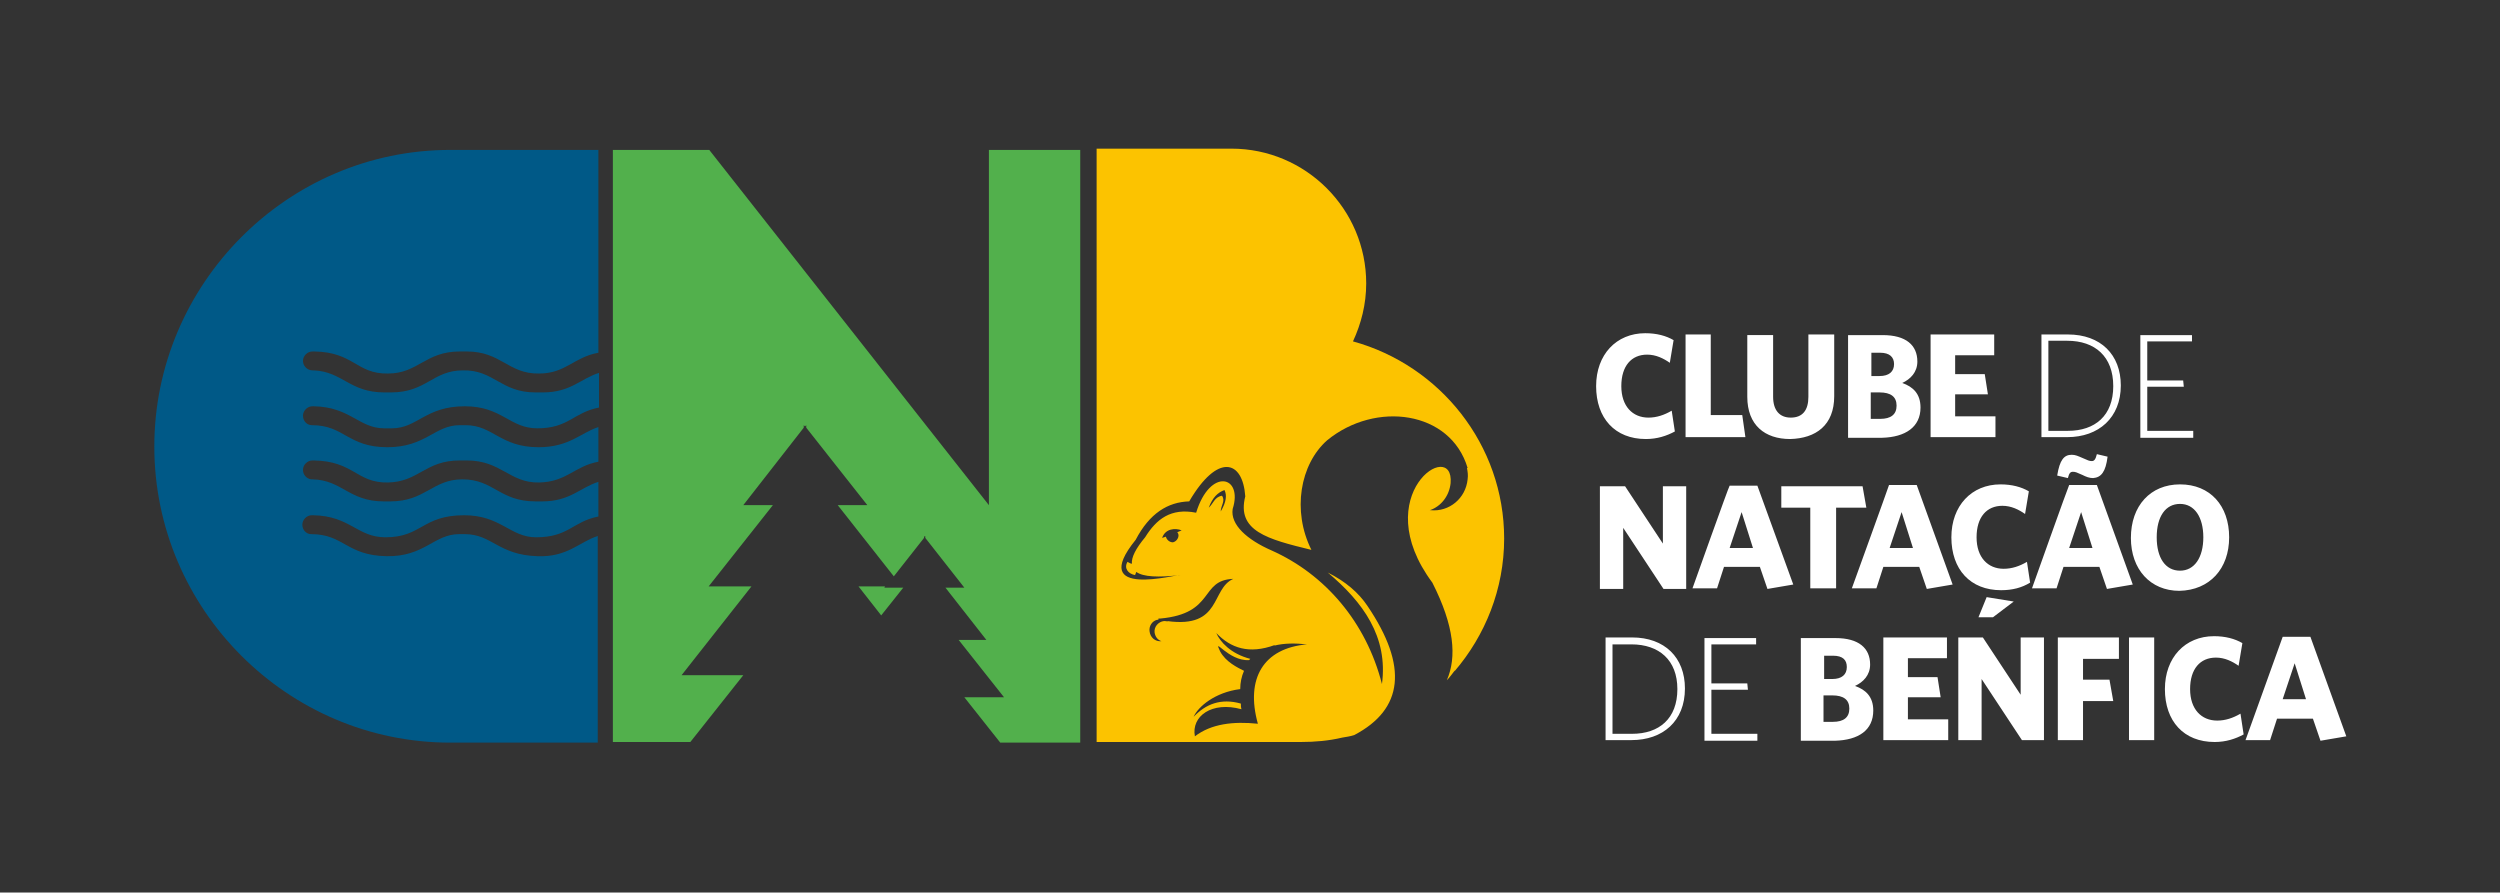
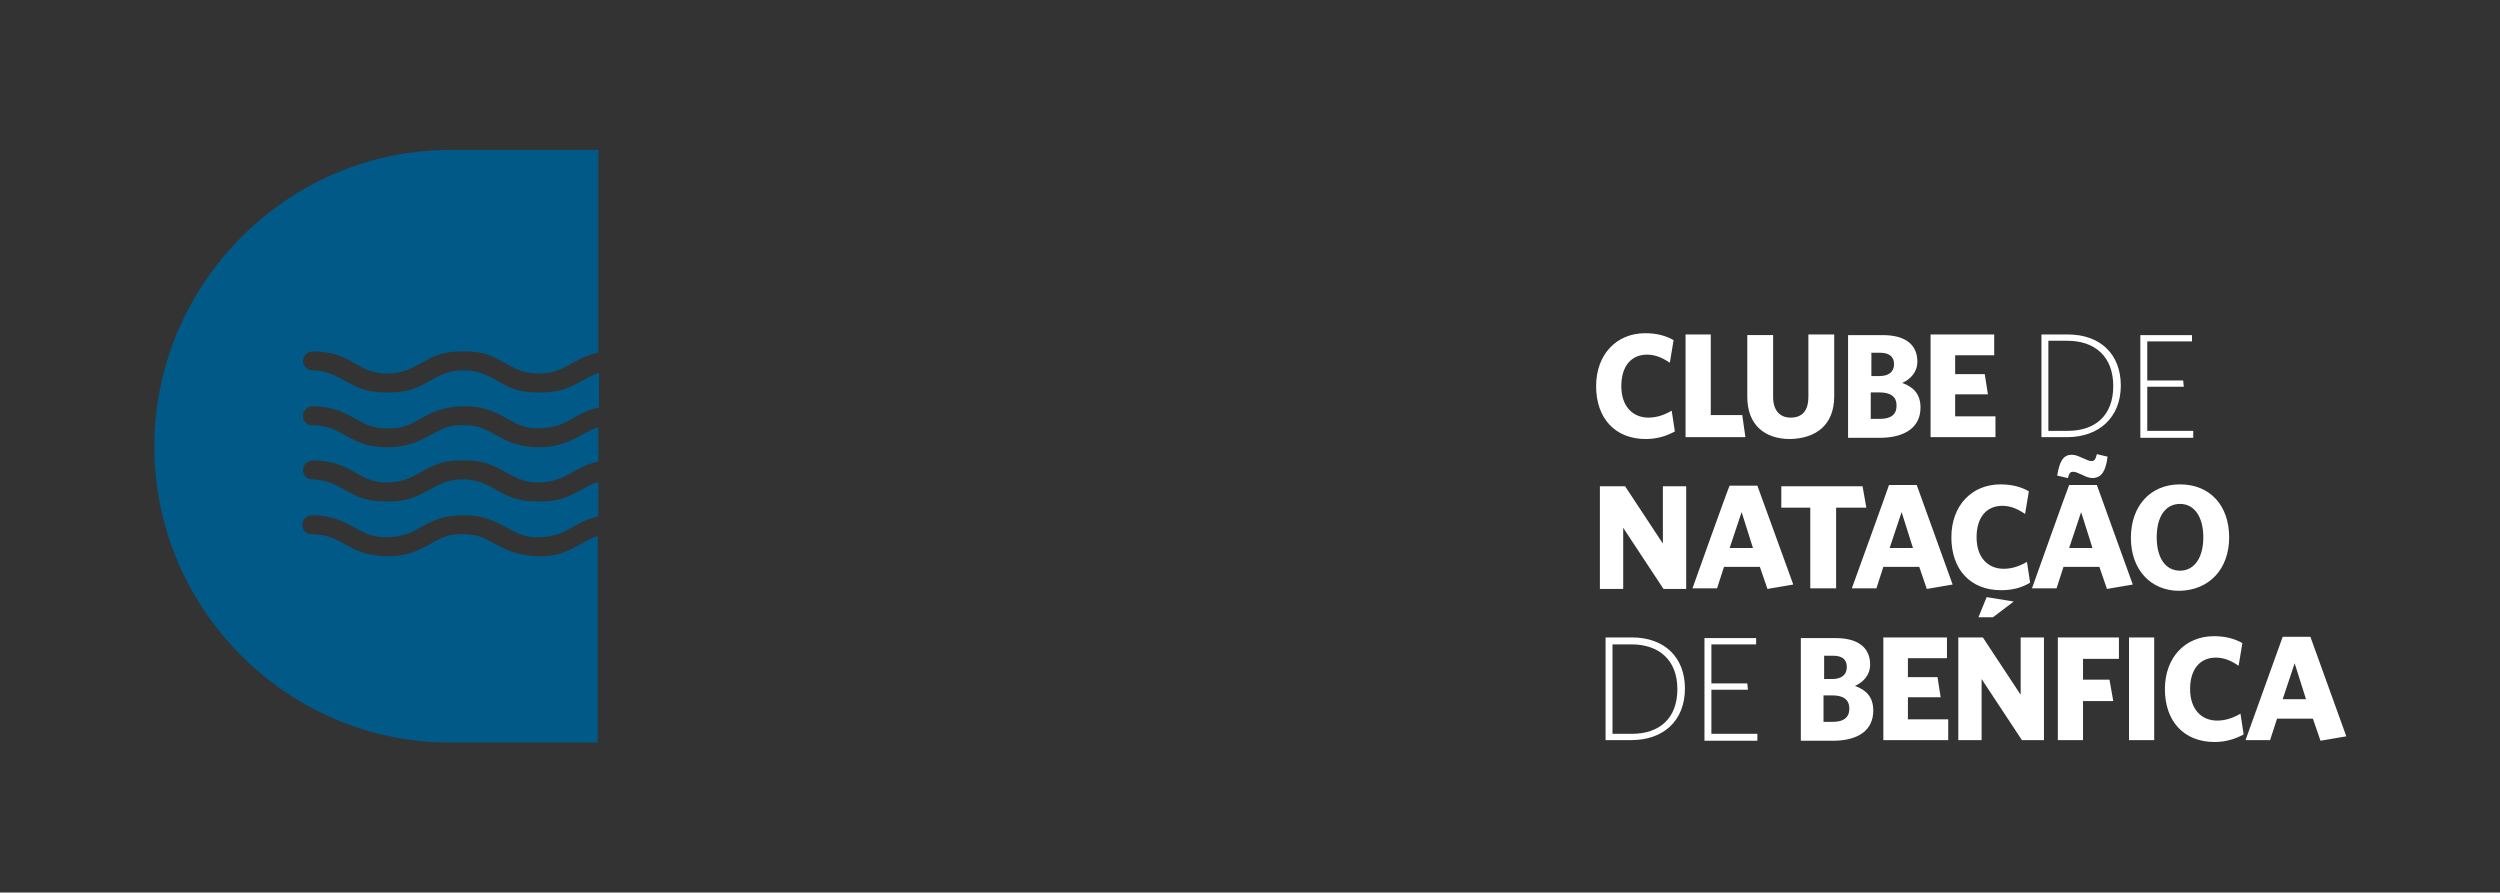
<svg xmlns="http://www.w3.org/2000/svg" id="Layer_1" x="0px" y="0px" viewBox="0 0 396.9 141.7" style="enable-background:new 0 0 396.9 141.7;" xml:space="preserve">
  <rect x="0" y="0" width="396.9" height="141.7" fill="#333333" stroke="none" />
  <style type="text/css">	.st0{fill-rule:evenodd;clip-rule:evenodd;fill:#52B04C;}	.st1{fill-rule:evenodd;clip-rule:evenodd;fill:#005987;}	.st2{fill:#FFFFFF;}	.st3{fill-rule:evenodd;clip-rule:evenodd;fill:#FCC300;}</style>
  <g id="_2050633583120">
-     <path class="st0" d="M97.3,23.8h15.3L157,80.2V23.8h14.5v94.1h-12.7l-5.7-7.2h6.3l-7.2-9.1h4.4l-6.5-8.3h3l-6.2-7.9v-0.3l-0.1,0.1  l-0.1-0.1v0.3l-4.8,6.1L133,80.2h4.7L128,67.9v-0.4l-0.2,0.2l-0.2-0.2v0.4L118,80.2h4.7l-10.2,12.9h6.8l-11.1,14.1h9.8l-8.4,10.6  H97.3L97.3,23.8L97.3,23.8z M143.4,93.3l-3.5,4.4l-3.6-4.6h4.2l-0.1,0.2H143.4L143.4,93.3z M140.4,110.7L140.4,110.7L140.4,110.7  L140.4,110.7z" />
    <path class="st1" d="M71.5,23.8H95V56c-3.9,0.7-5.2,3.3-9.4,3.3c-4.9,0.1-6-3.5-11.5-3.5H73c-5.5,0-6.6,3.5-11.4,3.5  c-5,0.1-5.4-3.4-11.7-3.5c-0.1,0-0.2,0-0.3,0c-0.8,0-1.5,0.7-1.5,1.5c0,0.8,0.7,1.5,1.5,1.5c0.1,0,0.1,0,0.2,0  c4.6,0.2,5.7,3.5,11.2,3.5h1.1c5.6,0,6.6-3.5,11.4-3.5c4.9-0.1,6,3.5,11.5,3.5h1.2c4.4,0,6-2.2,8.9-3.1v5.5  c-4.1,0.8-4.8,3.3-9.8,3.3c-4.4,0-5.6-3.5-11.5-3.5c-6.3,0-7.5,3.5-11.6,3.5H61c-4,0-5.4-3.4-11.2-3.5c-0.1,0-0.1,0-0.2,0  c-0.8,0-1.5,0.7-1.5,1.5c0,0.8,0.6,1.5,1.4,1.5v0c5.2,0,5.7,3.5,12,3.5c6.1,0,7.5-3.5,11.5-3.5h0.9c4.4,0,5.5,3.5,11.6,3.5  c4.9,0,6.7-2.3,9.5-3.2v5.5c-3.8,0.7-5,3.2-9.4,3.3c-4.7,0.1-6-3.5-11.5-3.5H73c-5.5,0-6.5,3.4-11.4,3.5c-5,0.1-5.4-3.4-11.8-3.5  c-0.1,0-0.1,0-0.2,0c-0.8,0-1.5,0.7-1.5,1.5c0,0.8,0.6,1.4,1.3,1.5v0l0,0c0,0,0.1,0,0.1,0l0.1,0c4.7,0.1,5.8,3.5,11.3,3.5h1.1  c5.5,0,6.7-3.5,11.4-3.5c5,0,5.9,3.5,11.6,3.5h1.1c4.4,0,6-2.2,8.9-3.1V82c-4.1,0.8-4.7,3.3-9.9,3.3c-4.1,0-5.6-3.5-11.4-3.5  c-6.7,0-6.7,3.5-12.5,3.5c-4.5,0-5.6-3.4-11.5-3.5c-0.1,0-0.1,0-0.2,0c-0.8,0-1.5,0.7-1.5,1.5c0,0.8,0.6,1.5,1.4,1.5v0  c5.2,0,5.6,3.4,12,3.5c6,0.1,7.5-3.5,11.5-3.5h0.9c4.3,0,5.3,3.3,11.5,3.5c4.8,0.2,6.7-2.3,9.6-3.2v32.8H71.5  c-25.9,0-47-21.2-47-47S45.6,23.8,71.5,23.8L71.5,23.8z" />
    <path class="st2" d="M265.9,68.5l-0.5-3.3c-1.2,0.7-2.4,1.1-3.7,1.1c-2.5,0-4.3-1.8-4.3-5c0-3.2,1.6-5,4.1-5c1.4,0,2.6,0.6,3.6,1.3  l0.6-3.6c-1.2-0.7-2.7-1.1-4.5-1.1c-4.6,0-7.8,3.4-7.8,8.4c0,5.1,3,8.4,7.9,8.4C263.1,69.7,264.6,69.2,265.9,68.5L265.9,68.5z   M277.1,69.4l-0.5-3.5h-5V53.1h-4v16.3L277.1,69.4L277.1,69.4z M291.2,62.9v-9.8h-4.1V63c0,2.1-0.9,3.3-2.8,3.3  c-1.8,0-2.8-1.2-2.8-3.3v-9.8h-4.1V63c0,4.5,2.8,6.7,6.8,6.7C288.3,69.6,291.2,67.5,291.2,62.9L291.2,62.9z M304.9,64.7  c0-2.2-1.2-3.3-2.9-3.9c1.3-0.6,2.4-1.7,2.4-3.4c0-2.6-1.8-4.2-5.5-4.2h-5.5v16.3h5.4C302.5,69.4,304.9,67.8,304.9,64.7L304.9,64.7  z M300.7,57.8c0,1.2-0.8,1.9-2.3,1.9h-1.3V56h1.4C300,56,300.7,56.7,300.7,57.8z M301.1,64.4c0,1.4-0.9,2.1-2.6,2.1h-1.5v-4.2h1.4  C300.2,62.3,301.1,63,301.1,64.4L301.1,64.4z M316.8,69.4v-3.3h-6.4v-3.5h5.2l-0.5-3.2h-4.7v-3h6.2v-3.3h-10.1v16.3L316.8,69.4  L316.8,69.4z M267.7,93.4V77.2h-3.7v9.1l-6-9.1H254v16.3h3.7v-9.7l6.4,9.7H267.7L267.7,93.4z M268.7,93.4h3.9l1.1-3.4h5.7l1.2,3.5  l4.1-0.7L279,77.1h-4.4C274.5,77.1,268.7,93.4,268.7,93.4z M276.5,81.3l1.8,5.7h-3.7L276.5,81.3z M296.3,80.6l-0.6-3.4h-12.9v3.4  h4.6v12.8h4.1V80.6H296.3L296.3,80.6z M294,93.4h3.9l1.1-3.4h5.7l1.2,3.5l4.1-0.7l-5.7-15.8h-4.4C299.9,77.1,294,93.4,294,93.4z   M301.9,81.3l1.8,5.7H300L301.9,81.3z M322.3,92.5l-0.5-3.3c-1.2,0.7-2.4,1.1-3.7,1.1c-2.5,0-4.3-1.8-4.3-5c0-3.2,1.6-5,4.1-5  c1.4,0,2.6,0.6,3.6,1.3l0.6-3.6c-1.2-0.7-2.7-1.1-4.5-1.1c-4.6,0-7.8,3.4-7.8,8.4c0,5.1,3,8.4,7.9,8.4  C319.5,93.7,321,93.3,322.3,92.5L322.3,92.5z M319.7,95.5l-4.3-0.7l-1.3,3.2h2.3L319.7,95.5z M322.6,93.4h3.9l1.1-3.4h5.7l1.2,3.5  l4.1-0.7l-5.7-15.8h-4.4C328.4,77.1,322.6,93.4,322.6,93.4z M334.6,72.5l-1.7-0.4c-0.2,0.8-0.4,1.1-0.8,1.1c-0.4,0-0.6-0.1-1.5-0.5  c-0.7-0.3-1.1-0.5-1.7-0.5c-1.2,0-1.9,0.8-2.3,3.3l1.7,0.4c0.2-0.8,0.4-1,0.8-1c0.4,0,0.6,0.1,1.5,0.5c0.6,0.3,1.1,0.5,1.7,0.5  C333.6,75.8,334.3,74.9,334.6,72.5z M330.4,81.3l1.8,5.7h-3.7L330.4,81.3z M353.9,85.3c0-5-3-8.4-7.8-8.4c-4.7,0-7.8,3.4-7.8,8.5  c0,5,3.1,8.4,7.7,8.4C350.8,93.7,353.9,90.3,353.9,85.3z M349.8,85.3c0,3.2-1.4,5.3-3.7,5.3c-2.3,0-3.7-2-3.7-5.3s1.4-5.3,3.7-5.3  C348.4,80,349.8,82.1,349.8,85.3z M297.4,112.8c0-2.2-1.2-3.3-2.9-3.9c1.3-0.6,2.4-1.7,2.4-3.4c0-2.6-1.8-4.2-5.5-4.2h-5.5v16.3  h5.4C295.1,117.5,297.4,115.9,297.4,112.8L297.4,112.8z M293.2,105.9c0,1.2-0.8,1.9-2.3,1.9h-1.3v-3.7h1.4  C292.6,104.1,293.2,104.8,293.2,105.9z M293.6,112.5c0,1.4-0.9,2.1-2.6,2.1h-1.5v-4.2h1.4C292.7,110.4,293.6,111.1,293.6,112.5  L293.6,112.5z M309.3,117.5v-3.3h-6.4v-3.5h5.2l-0.5-3.2h-4.7v-3h6.2v-3.3H299v16.3L309.3,117.5L309.3,117.5z M324.5,117.5v-16.3  h-3.7v9.1l-6-9.1h-3.9v16.3h3.7v-9.7l6.4,9.7H324.5L324.5,117.5z M336.4,104.6v-3.4h-9.7v16.3h4v-6.2h4.8l-0.6-3.4h-4.2v-3.3  L336.4,104.6L336.4,104.6z M342,117.5v-16.3h-4v16.3H342z M356.2,116.6l-0.5-3.3c-1.2,0.7-2.4,1.1-3.7,1.1c-2.5,0-4.3-1.8-4.3-5  c0-3.2,1.6-5,4.1-5c1.4,0,2.6,0.6,3.6,1.3l0.6-3.6c-1.2-0.7-2.7-1.1-4.5-1.1c-4.6,0-7.8,3.4-7.8,8.4c0,5.1,3,8.4,7.9,8.4  C353.4,117.8,354.9,117.3,356.2,116.6L356.2,116.6z M356.5,117.5h3.9l1.1-3.4h5.7l1.2,3.5l4.1-0.7l-5.7-15.8h-4.4L356.5,117.5z   M364.3,105.3l1.8,5.7h-3.7L364.3,105.3z M336.7,61.2c0-4.9-3.2-8.1-8.4-8.1h-4.2v16.3h4.1C333.2,69.4,336.7,66.3,336.7,61.2z   M335.5,61.3c0,4.7-2.9,7.1-7.2,7.1h-3.1V54.1h3C332.6,54.1,335.5,56.6,335.5,61.3L335.5,61.3z M348.2,69.4v-1h-7.3v-7h5.8l-0.1-1  h-5.7v-6.2h7.1v-1h-8.2v16.3H348.2z M267.5,109.3c0-4.9-3.2-8.1-8.4-8.1h-4.2v16.3h4.1C264,117.5,267.5,114.5,267.5,109.3z   M266.3,109.4c0,4.7-2.9,7.1-7.2,7.1H256v-14.2h3C263.4,102.3,266.3,104.8,266.3,109.4L266.3,109.4z M279,117.5v-1h-7.3v-7h5.8  l-0.1-1h-5.7v-6.2h7.1v-1h-8.2v16.3H279z" />
-     <path class="st3" d="M186.9,84.5c0.1,0.1,0.2,0.3,0.2,0.5c0,0.5-0.4,1-0.9,1.1c-0.5,0-1-0.4-1.1-0.9c0,0,0,0,0,0l-0.6,0.2  c0.5-1.5,2.1-1.6,3.1-1.2L186.9,84.5L186.9,84.5z M174.1,53.1v13.3v51.4h32.4c2.3,0,4.5-0.2,6.6-0.7c0.6-0.1,1.3-0.2,1.9-0.4  c7.8-4.1,8.6-10.9,2.1-20.5c-1.4-2.1-3.5-3.9-6.3-5.3c5.6,4.7,9.6,10.2,8.6,17.7c-2.5-9.8-9-17.4-17.5-21.2h0  c-3.9-1.7-6.6-4.1-6.2-6.6c1.7-5.3-3.6-6.6-5.8,0.6c-4-0.8-6.3,1-8.1,3.9c-1.5,1.8-2.2,3.2-2.1,4.2c-0.2,0-0.5-0.2-0.7-0.3  c-0.6,1,0.1,1.9,1.2,2.1l0.2-0.5c1.1,0.8,3.5,0.9,7,0.5c-0.4-0.2-14.8,3.9-7.1-5.6c2.2-4.2,5.1-6,8.5-6.1c4.5-7.7,8.5-6.6,8.9-0.8  c-1.4,5.5,3.5,6.8,10.5,8.5c-3.1-6.2-1.8-13.6,2.5-17.4c7.7-6.3,19.6-4.7,22.3,4.4c0,0-0.1,0-0.1,0c0.1,0.6,0.2,1.1,0.1,1.8  c-0.3,3-2.9,5.2-5.9,4.9c0,0,0,0-0.1,0c1.8-0.6,3.1-2.3,3.3-4.3c0.6-7.3-13.3,1.8-2.9,15.8c3.5,6.9,3.9,11.8,2.3,15.5  c0.5-0.5,0.9-1.1,1.3-1.6l-0.1,0.2c4.9-5.7,7.9-13.1,7.9-21.1v0c0-14.9-10.2-27.5-24-31.3c1.3-2.8,2.1-5.9,2.1-9.2v0  c0-11.8-9.6-21.4-21.4-21.4h-21.4L174.1,53.1L174.1,53.1z M189.5,113.8c0.7-1.6,3.4-3.9,7.4-4.4l0,0c0-1,0.2-2,0.6-2.9  c-1-0.5-2.9-1.4-3.8-3.1c-1.2-2.5,1.3,1.6,4.6,1.4c0.1-0.1,0.1-0.1,0.2-0.2c-3.1-0.8-4.8-2.7-5.4-4.1c2.3,2.4,5.2,3.4,9.3,1.9  l-0.1,0.1c1.6-0.4,3.3-0.4,5.2-0.2c-6.9,0.6-9.8,5.4-7.8,12.6c-3.9-0.4-7.4,0-10,2c-0.6-3.2,2.7-5.6,7.4-4.3  c-0.1-0.3-0.1-0.6-0.1-0.9C193.8,110.8,191.4,111.8,189.5,113.8z M193.8,81.2c0.9-1.5,1-2.6,0.6-3.4l0,0l0,0l0,0l0,0  c-1.1,0.4-1.9,1.2-2.5,2.8c0.7-0.6,0.9-1.7,2.1-1.9l0,0C194.6,79.5,193.8,80.3,193.8,81.2L193.8,81.2z M184,98.2c0.1,0,0.1,0,0.2,0  c8.8-0.8,6.2-6.1,11.6-6.3c-3.6,1.6-1.8,7.9-10.5,6.7c0,0,0,0,0.1,0.1c-0.2-0.1-0.4-0.1-0.6-0.1c-0.9,0.1-1.6,0.9-1.5,1.8  c0.1,0.7,0.5,1.2,1.1,1.4c0,0,0,0,0,0c-1,0.1-1.8-0.6-1.9-1.6c-0.1-0.8,0.4-1.6,1.2-1.8c-0.1,0-0.1,0-0.2,0c0.1,0,0.3,0,0.4,0  C183.9,98.2,183.9,98.2,184,98.2L184,98.2z" />
  </g>
</svg>